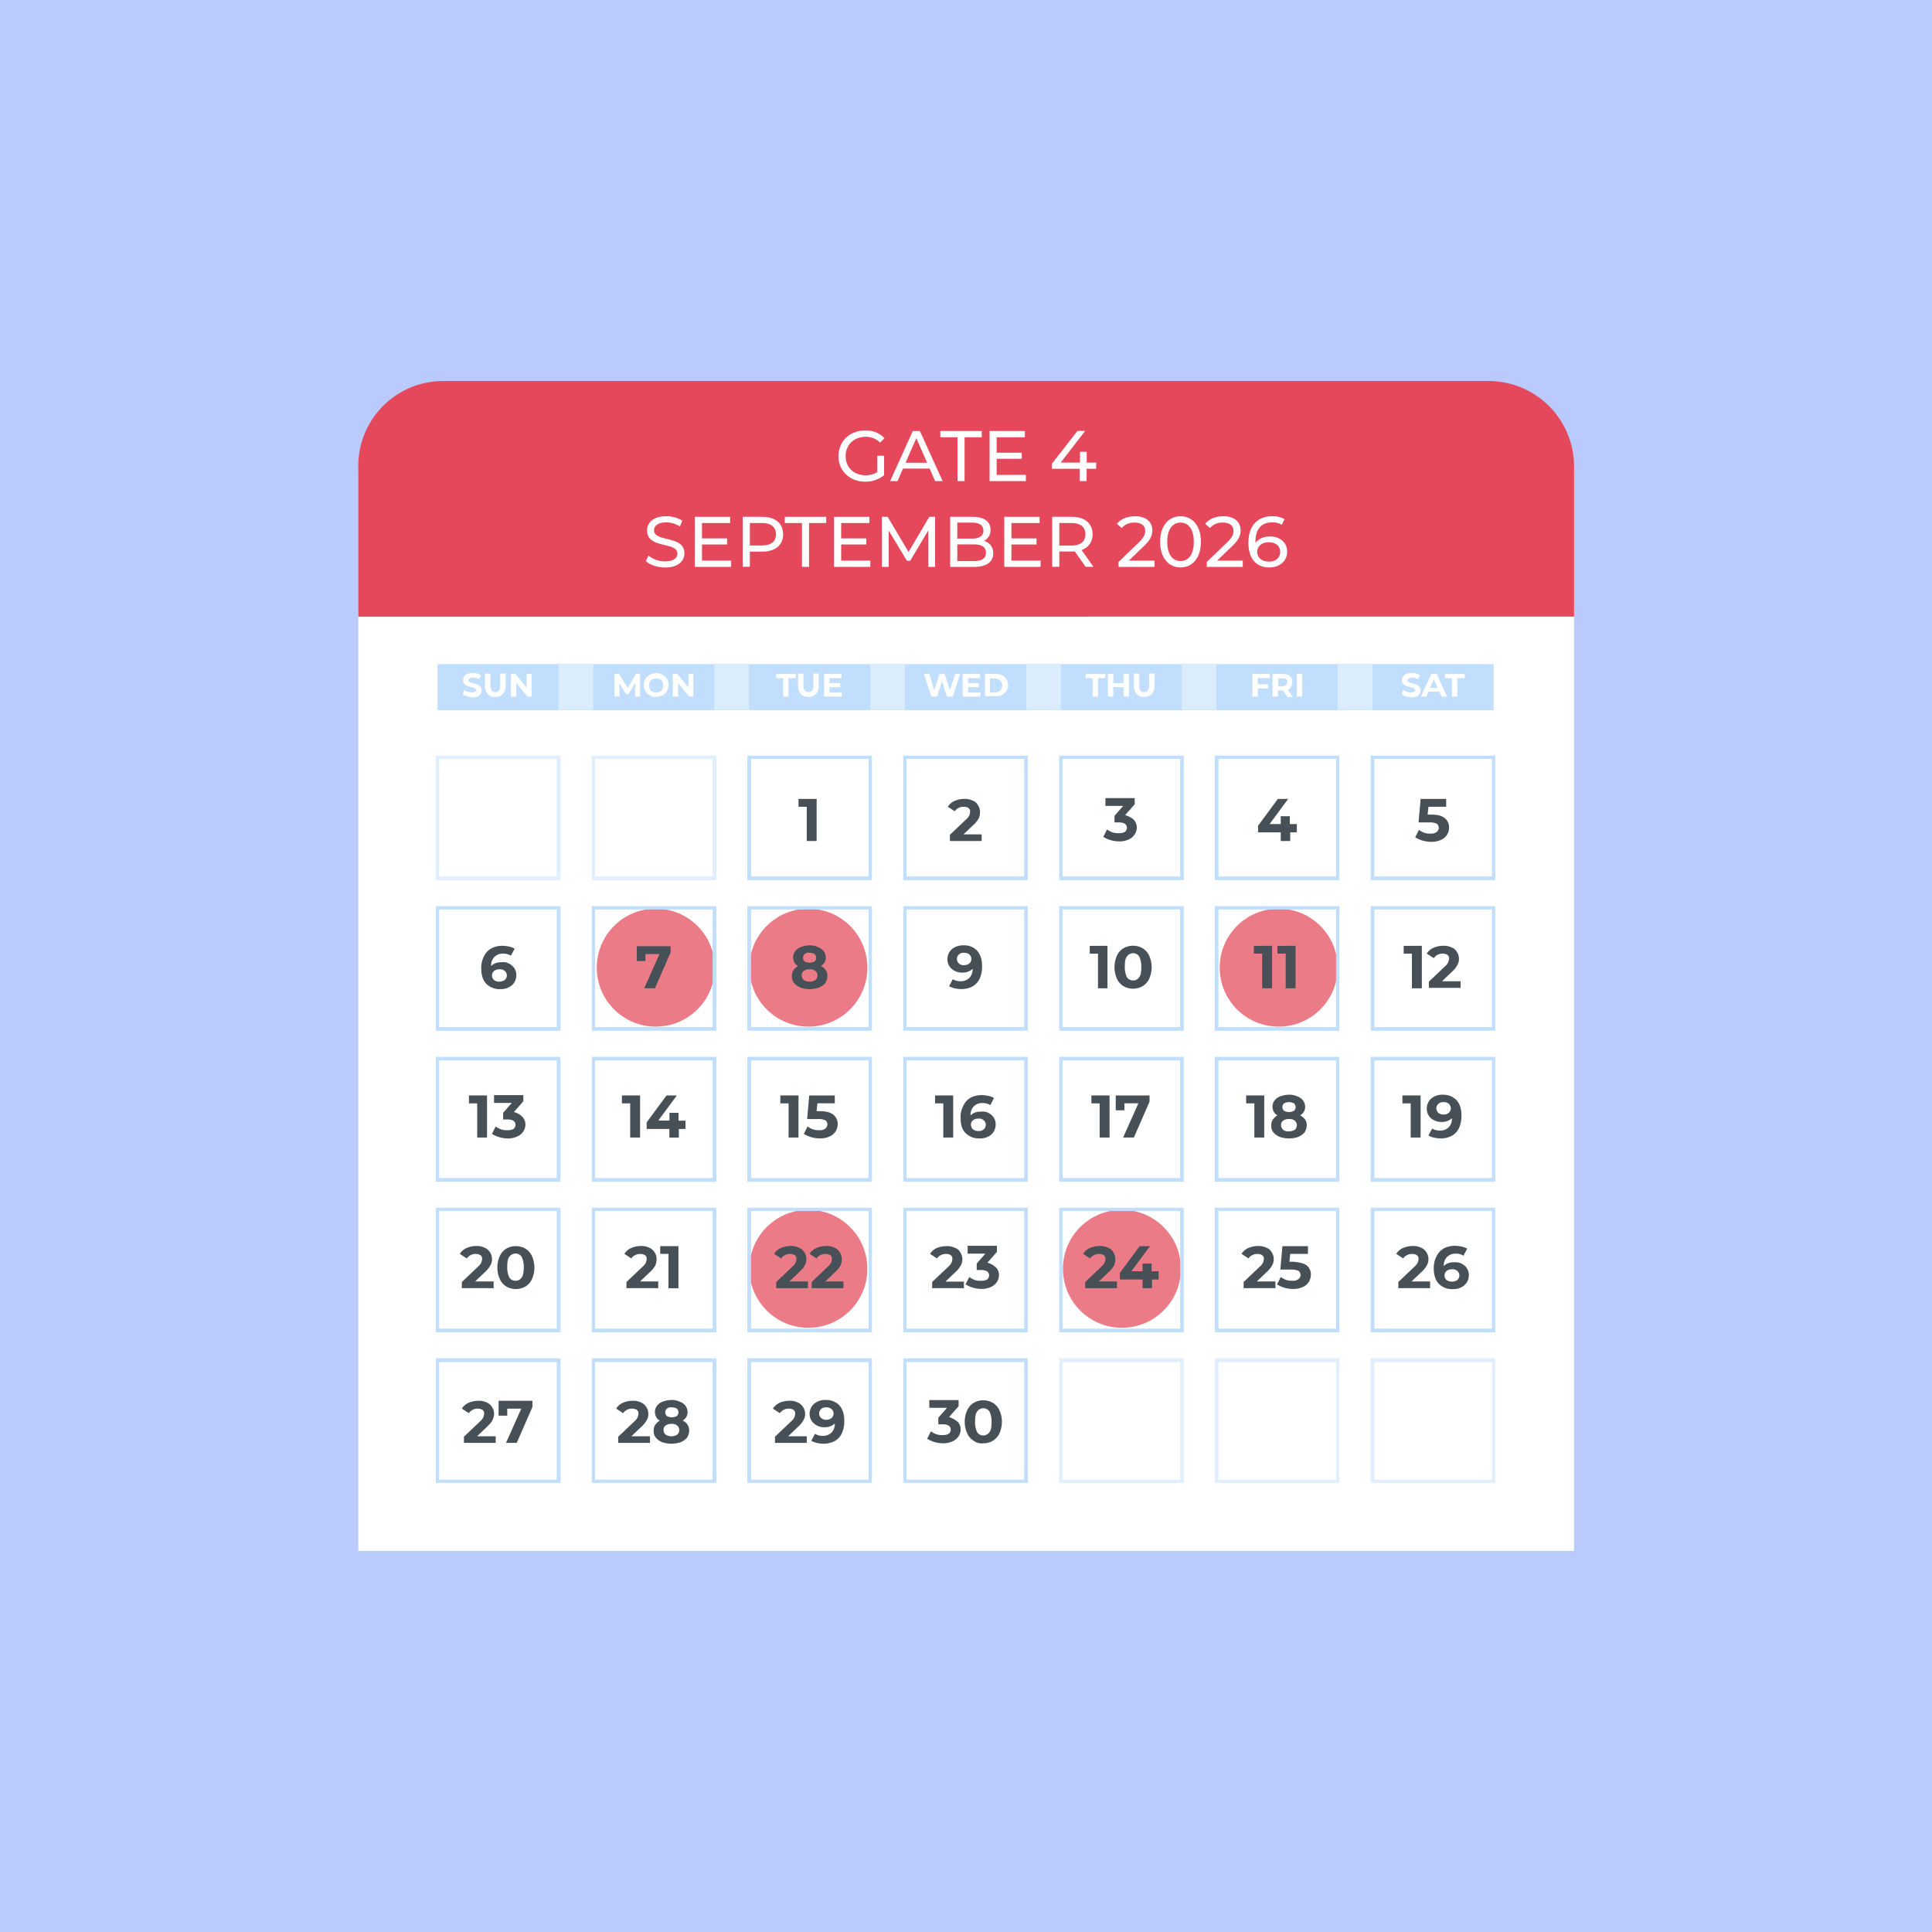
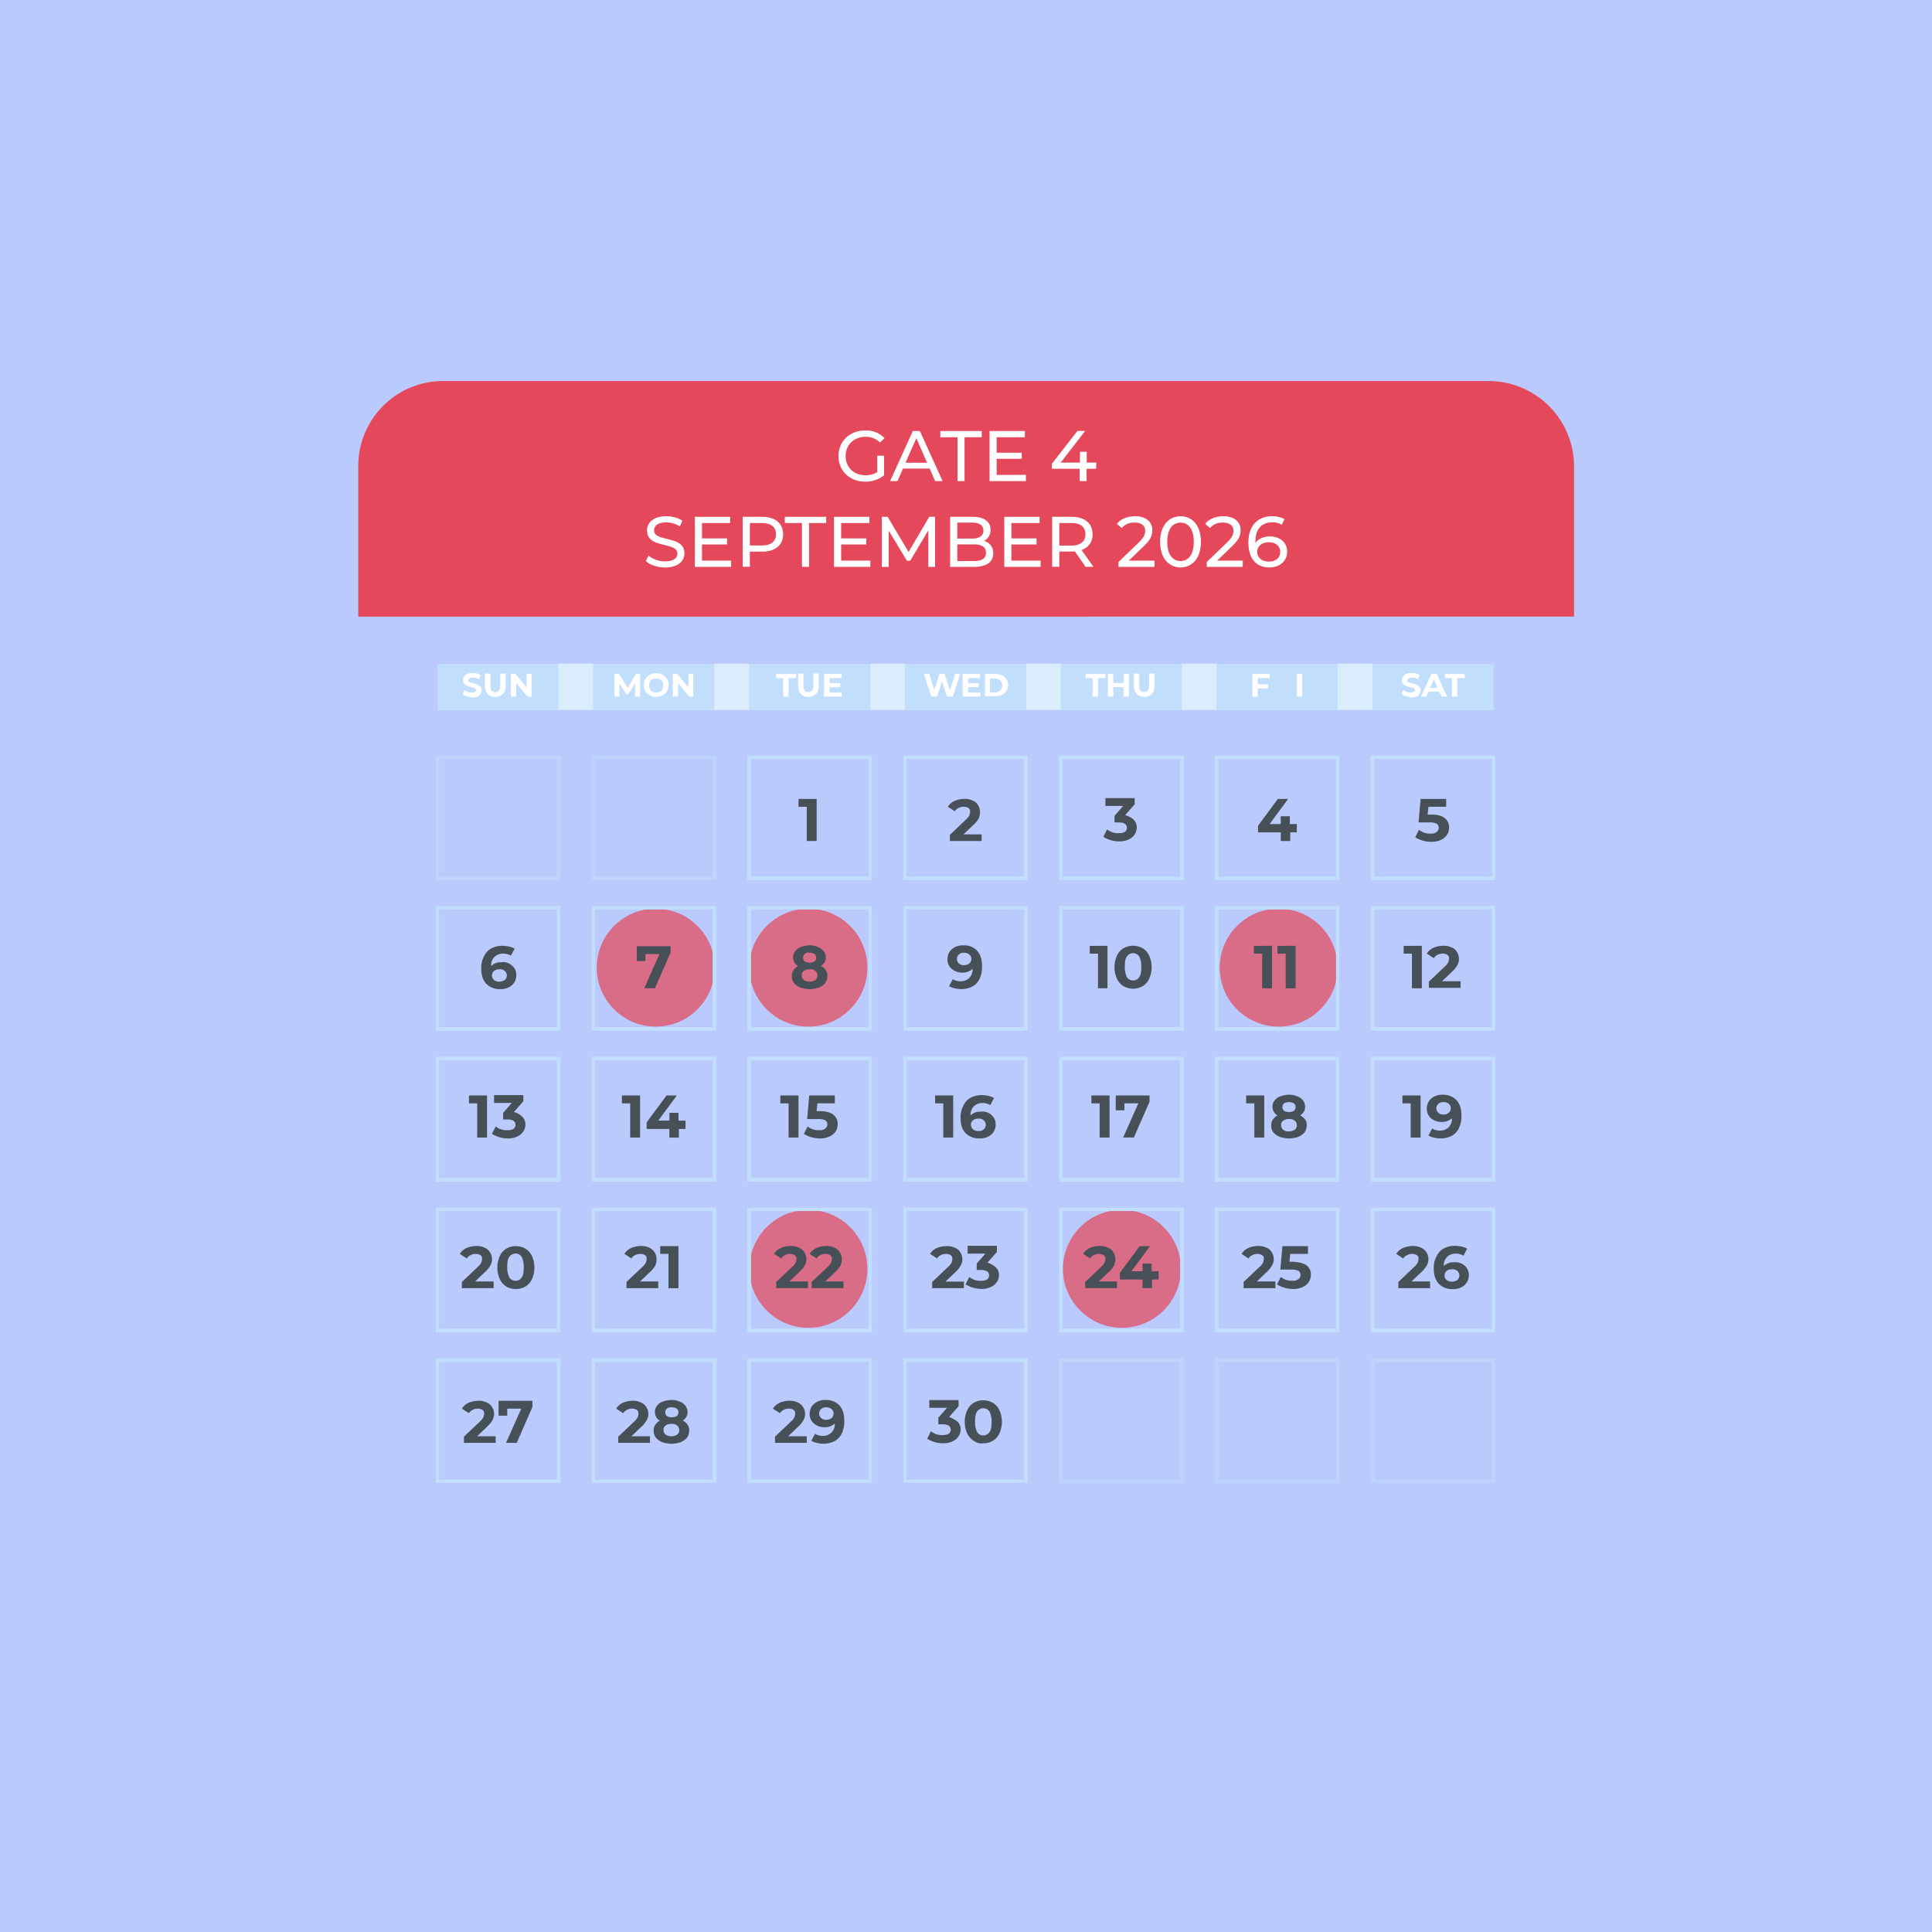
<svg xmlns="http://www.w3.org/2000/svg" id="Layer_1" data-name="Layer 1" viewBox="0 0 1000 1000">
  <defs>
    <style>.cls-1{fill:#bbcafd;}.cls-2{fill:#fff;}.cls-3{fill:#c1defd;}.cls-4,.cls-7{fill:#e5485b;}.cls-5{fill:#dbecfd;}.cls-6{opacity:0.5;}.cls-7{fill-opacity:0.72;}.cls-8{fill:#465056;}</style>
  </defs>
  <title>controllo-accessi-27-en</title>
  <rect class="cls-1" width="1000" height="1000" />
-   <rect class="cls-2" x="185.47" y="244.19" width="629.26" height="558.58" />
  <rect class="cls-3" x="226.46" y="343.7" width="546.63" height="23.91" />
  <path class="cls-4" d="M770.53,197.22H229.45a43.92,43.92,0,0,0-44,44v77.94H814.73V241.2A44.24,44.24,0,0,0,770.53,197.22Z" />
  <rect class="cls-5" x="289.03" y="343.48" width="17.94" height="23.91" />
  <rect class="cls-5" x="369.74" y="343.48" width="17.94" height="23.91" />
  <rect class="cls-5" x="450.45" y="343.48" width="17.94" height="23.91" />
  <rect class="cls-5" x="531.17" y="343.48" width="17.94" height="23.91" />
  <rect class="cls-5" x="611.66" y="343.48" width="17.94" height="23.91" />
  <rect class="cls-5" x="692.38" y="343.48" width="17.94" height="23.91" />
  <path class="cls-2" d="M241.62,360.35a6.56,6.56,0,0,1-2.13-1.07l.85-2.13a4.23,4.23,0,0,0,1.71.85,6.16,6.16,0,0,0,2.14.43,3.27,3.27,0,0,0,1.71-.43c.42-.21.64-.42.64-.85,0-.21-.22-.43-.43-.64a1.09,1.09,0,0,0-.86-.43c-.42-.21-.85-.21-1.28-.43a12.44,12.44,0,0,1-2.13-.64,3.9,3.9,0,0,1-1.5-1.06,2.66,2.66,0,0,1-.64-1.93,3.49,3.49,0,0,1,.64-1.92,2.69,2.69,0,0,1,1.71-1.28,5.42,5.42,0,0,1,2.78-.43,6.38,6.38,0,0,1,2.13.22,7.68,7.68,0,0,1,1.92.85L248,351.6a6,6,0,0,0-3.2-.86,3.34,3.34,0,0,0-1.71.43,1.17,1.17,0,0,0-.64,1.07c0,.43.21.64.64.85a9.42,9.42,0,0,0,1.92.64,14.37,14.37,0,0,1,2.14.64,6.82,6.82,0,0,1,1.49,1.07,2.6,2.6,0,0,1,.64,1.92,3.42,3.42,0,0,1-.64,1.92,2.68,2.68,0,0,1-1.71,1.29,5.93,5.93,0,0,1-2.77.42Z" />
  <path class="cls-2" d="M252.51,359.28a5.83,5.83,0,0,1-1.49-4v-6.62h2.78V355c0,2.14.85,3.21,2.56,3.21a2.09,2.09,0,0,0,1.92-.86,3.41,3.41,0,0,0,.64-2.35v-6.4h2.78v6.62a5.28,5.28,0,0,1-1.5,4,4.83,4.83,0,0,1-3.84,1.5A4.58,4.58,0,0,1,252.51,359.28Z" />
  <path class="cls-2" d="M275.15,348.82v11.75H273l-5.76-7.05v7.05h-2.78V348.82h2.35l5.77,7.05v-7.05Z" />
  <path class="cls-2" d="M328.74,360.57v-7.05l-3.41,5.76h-1.28l-3.42-5.55v6.84h-2.56V348.82h2.35l4.48,7.26,4.27-7.26h2.14v11.75Z" />
  <path class="cls-2" d="M336.43,359.92a5.63,5.63,0,0,1-2.35-2.13,5.13,5.13,0,0,1-.85-3.2,6,6,0,0,1,.85-3.21,5.7,5.7,0,0,1,2.35-2.13,8.94,8.94,0,0,1,3.2-.86,5.6,5.6,0,0,1,3.21.86,5.74,5.74,0,0,1,2.34,2.13,5.12,5.12,0,0,1,.86,3.21,6,6,0,0,1-.86,3.2,5.67,5.67,0,0,1-2.34,2.13,8.94,8.94,0,0,1-3.21.86A5.49,5.49,0,0,1,336.43,359.92Zm5.12-1.92a2.48,2.48,0,0,0,1.29-1.28,4.6,4.6,0,0,0,0-3.84,2.51,2.51,0,0,0-1.29-1.28,4.94,4.94,0,0,0-1.92-.43,6,6,0,0,0-1.92.43,2.45,2.45,0,0,0-1.28,1.28,4.5,4.5,0,0,0,0,3.84,2.45,2.45,0,0,0,1.28,1.28,5,5,0,0,0,1.92.43A6,6,0,0,0,341.55,358Z" />
  <path class="cls-2" d="M358.85,348.82v11.75h-2.13L351,353.52v7.05h-2.78V348.82h2.35l5.77,7.05v-7.05Z" />
  <path class="cls-2" d="M405.61,351h-3.84v-2.14H412V351h-3.85v9.61H405.4V351Z" />
  <path class="cls-2" d="M414.58,359.28a5.83,5.83,0,0,1-1.49-4v-6.62h2.77V355c0,2.14.86,3.21,2.56,3.21a2.1,2.1,0,0,0,1.93-.86A3.46,3.46,0,0,0,421,355v-6.4h2.77v6.62a5.27,5.27,0,0,1-1.49,4,4.85,4.85,0,0,1-3.85,1.5A5.14,5.14,0,0,1,414.58,359.28Z" />
  <path class="cls-2" d="M435.72,358.43v2.14h-9.18V348.82h9V351h-6.2v2.56h5.56v2.13h-5.56v2.78Z" />
  <path class="cls-2" d="M497,348.82l-3.84,11.75h-3l-2.56-7.9-2.57,7.9h-3l-3.84-11.75H481l2.56,8.33,2.78-8.33h2.56l2.77,8.33,2.78-8.33Z" />
  <path class="cls-2" d="M507.46,358.43v2.14h-9.18V348.82h9V351h-6.19v2.56h5.55v2.13h-5.55v2.78Z" />
  <path class="cls-2" d="M509.81,348.82h5.34a9,9,0,0,1,3.42.64,4.56,4.56,0,0,1,2.35,2.14,4.89,4.89,0,0,1,.85,3,4.53,4.53,0,0,1-.85,3,7.62,7.62,0,0,1-2.35,2.13,8.83,8.83,0,0,1-3.42.64h-5.34Zm5.13,9.61a4,4,0,0,0,2.77-1.07,3.6,3.6,0,0,0,0-5.12,4,4,0,0,0-2.77-1.07h-2.56v7.26Z" />
  <path class="cls-2" d="M565.54,351h-3.63v-2.14h10.25V351h-3.84v9.61h-2.78Z" />
  <path class="cls-2" d="M584.33,348.82v11.75h-2.77v-4.92h-5.34v4.92h-2.78V348.82h2.78v4.7h5.34v-4.7Z" />
  <path class="cls-2" d="M588.39,359.28a5.83,5.83,0,0,1-1.49-4v-6.62h2.77V355c0,2.14.86,3.21,2.56,3.21a2.1,2.1,0,0,0,1.93-.86,3.46,3.46,0,0,0,.64-2.35v-6.4h2.77v6.62a5.27,5.27,0,0,1-1.49,4,4.85,4.85,0,0,1-3.85,1.5A5.14,5.14,0,0,1,588.39,359.28Z" />
  <path class="cls-2" d="M651,351v3.2h5.34v2.13H651v4.28h-2.77V348.82h9V351Z" />
-   <path class="cls-2" d="M666.33,360.57,664,357.36h-2.56v3.21h-2.78V348.82h5.13a11,11,0,0,1,2.77.43,4,4,0,0,1,1.71,1.49,4.63,4.63,0,0,1,0,4.7,5.88,5.88,0,0,1-1.71,1.5l2.56,3.84h-2.77Zm-.64-9c-.43-.43-1.07-.43-1.92-.43h-2.14v4.06h2.14a2.65,2.65,0,0,0,1.92-.64,2,2,0,0,0,.64-1.5A1.67,1.67,0,0,0,665.69,351.6Z" />
  <rect class="cls-2" x="671.24" y="348.82" width="2.78" height="11.74" />
  <path class="cls-2" d="M727.61,360.35a6.61,6.61,0,0,1-2.14-1.07l.86-2.13A4.23,4.23,0,0,0,728,358a6.15,6.15,0,0,0,2.13.43,3.24,3.24,0,0,0,1.71-.43c.43-.21.64-.42.64-.85,0-.21-.21-.43-.43-.64a1.07,1.07,0,0,0-.85-.43c-.43-.21-.85-.21-1.28-.43a12.31,12.31,0,0,1-2.14-.64,3.86,3.86,0,0,1-1.49-1.06,2.61,2.61,0,0,1-.64-1.93,3.42,3.42,0,0,1,.64-1.92,2.67,2.67,0,0,1,1.71-1.28,5.38,5.38,0,0,1,2.77-.43,6.41,6.41,0,0,1,2.14.22,7.68,7.68,0,0,1,1.92.85L734,351.6a6.06,6.06,0,0,0-3.21-.86,3.37,3.37,0,0,0-1.71.43,1.18,1.18,0,0,0-.64,1.07c0,.43.22.64.64.85a9.33,9.33,0,0,0,1.93.64,14.56,14.56,0,0,1,2.13.64,6.64,6.64,0,0,1,1.5,1.07,2.65,2.65,0,0,1,.64,1.92,3.49,3.49,0,0,1-.64,1.92,2.71,2.71,0,0,1-1.71,1.29,6,6,0,0,1-2.78.42Z" />
  <path class="cls-2" d="M744.9,358h-5.55l-1.06,2.57h-2.78l5.34-11.75h2.77L749,360.57h-2.77Zm-.85-1.92-1.92-4.48-1.92,4.48Z" />
  <path class="cls-2" d="M751.74,351h-3.85v-2.14h10.25V351H754.3v9.61h-2.78V351Z" />
  <g class="cls-6">
    <path class="cls-3" d="M290.1,455.58H225.61V391.1H290.1Zm-62.78-1.92h60.85V392.81H227.32Z" />
  </g>
  <g class="cls-6">
    <path class="cls-3" d="M370.81,455.58H306.32V391.1h64.49ZM308,453.66h60.86V392.81H308Z" />
  </g>
  <path class="cls-3" d="M451.31,455.58H386.82V391.1h64.49Zm-62.57-1.92H449.6V392.81H388.74Z" />
  <path class="cls-3" d="M532,455.58H467.53V391.1H532Zm-62.78-1.92H530.1V392.81H469.24Z" />
  <path class="cls-3" d="M612.73,455.58H548.25V391.1h64.48ZM550,453.66h60.85V392.81H550Z" />
  <path class="cls-3" d="M693.23,455.58H628.75V391.1h64.48Zm-62.56-1.92h60.85V392.81H630.67Z" />
  <path class="cls-3" d="M773.94,455.58H709.46V391.1h64.48Zm-62.56-1.92h60.86V392.81H711.38Z" />
  <circle class="cls-7" cx="661.84" cy="500.85" r="30.53" />
  <circle class="cls-7" cx="418.42" cy="656.73" r="30.53" />
  <circle class="cls-7" cx="418.42" cy="500.85" r="30.53" />
  <circle class="cls-7" cx="339.42" cy="500.85" r="30.53" />
  <circle class="cls-7" cx="580.7" cy="656.73" r="30.53" />
  <path class="cls-8" d="M422.69,413.52V435.3h-5.12V417.58H413.3v-4.06Z" />
  <path class="cls-8" d="M508.1,431.24v4.06H491.66v-3.2l8.33-7.9a6.8,6.8,0,0,0,1.71-2.14,6.33,6.33,0,0,0,.43-1.92,2.08,2.08,0,0,0-.86-1.92,4.52,4.52,0,0,0-2.56-.64,5,5,0,0,0-2.56.64,3.66,3.66,0,0,0-1.92,1.71l-3.63-2.35a7.76,7.76,0,0,1,3.41-3,13,13,0,0,1,5.13-1.07,9,9,0,0,1,4.27.85,5.08,5.08,0,0,1,2.77,2.35,6.48,6.48,0,0,1,1.07,3.42,8.83,8.83,0,0,1-.64,3.42,13.25,13.25,0,0,1-3,3.63l-4.91,4.69h9.39Z" />
  <path class="cls-8" d="M586.9,424.41a5.67,5.67,0,0,1,1.49,4.06,6.42,6.42,0,0,1-1.07,3.41,7.17,7.17,0,0,1-3,2.57,11.14,11.14,0,0,1-4.91,1.06,16.12,16.12,0,0,1-4.48-.64,15.77,15.77,0,0,1-3.85-1.71l1.93-3.84a11.48,11.48,0,0,0,2.77,1.5,9,9,0,0,0,3.42.42,5.63,5.63,0,0,0,3-.64,2.63,2.63,0,0,0,1.07-2.13c0-1.71-1.29-2.78-4.06-2.78h-2.35v-3.42l4.48-5.12h-9.18v-4.06h15.16v3.21l-4.91,5.55C584.55,422.7,586,423.34,586.9,424.41Z" />
  <path class="cls-8" d="M671.45,430.82h-3.63v4.48h-4.91v-4.48H651.17V427.4l10.25-13.88h5.33l-9.6,13h5.76v-4.05h4.7v4.05h3.63v4.28Z" />
  <path class="cls-8" d="M747.89,423.56a5.88,5.88,0,0,1,2.14,4.91,6.79,6.79,0,0,1-4.06,6.19,11.43,11.43,0,0,1-5.12,1.07,16.57,16.57,0,0,1-4.49-.64,16.26,16.26,0,0,1-3.84-1.71l1.92-3.85a11.74,11.74,0,0,0,2.78,1.5,8.77,8.77,0,0,0,3.41.43,4.17,4.17,0,0,0,3-.86,2.67,2.67,0,0,0,0-4.27,8.24,8.24,0,0,0-3.84-.64h-5.55l1.07-12.17h13.23v4.06h-9.18l-.42,4.05h1.7C744.26,421.63,746.4,422.27,747.89,423.56Z" />
  <path class="cls-3" d="M290.1,533.52H225.61V469H290.1Zm-62.78-1.92h60.85V470.74H227.32Z" />
  <path class="cls-3" d="M370.81,533.52H306.32V469h64.49ZM308,531.6h60.86V470.74H308Z" />
  <path class="cls-3" d="M451.31,533.52H386.82V469h64.49Zm-62.57-1.92H449.6V470.74H388.74Z" />
  <path class="cls-3" d="M532,533.52H467.53V469H532Zm-62.78-1.92H530.1V470.74H469.24Z" />
  <path class="cls-3" d="M612.73,533.52H548.25V469h64.48ZM550,531.6h60.85V470.74H550Z" />
  <path class="cls-3" d="M693.23,533.52H628.75V469h64.48Zm-62.56-1.92h60.85V470.74H630.67Z" />
  <path class="cls-3" d="M773.94,533.52H709.46V469h64.48Zm-62.56-1.92h60.86V470.74H711.38Z" />
  <path class="cls-8" d="M427.39,502.13a4.92,4.92,0,0,1,.86,3,7.22,7.22,0,0,1-1.07,3.63,7.36,7.36,0,0,1-3.2,2.35,14.47,14.47,0,0,1-9.83,0,8.85,8.85,0,0,1-3.2-2.35,5.27,5.27,0,0,1-1.07-3.63,4.92,4.92,0,0,1,.86-3,7.62,7.62,0,0,1,2.35-2.13,4.22,4.22,0,0,1-1.93-1.92,5.81,5.81,0,0,1-.64-2.57,5.23,5.23,0,0,1,1.07-3.2,6.34,6.34,0,0,1,3-2.13,13.74,13.74,0,0,1,4.27-.86,10,10,0,0,1,4.49.86,8.28,8.28,0,0,1,3,2.13,5.68,5.68,0,0,1,1.07,3.2,4.55,4.55,0,0,1-.64,2.57,5.59,5.59,0,0,1-1.92,1.92A5.12,5.12,0,0,1,427.39,502.13Zm-5.34,5.13a3.12,3.12,0,0,0,0-4.7,4.16,4.16,0,0,0-3-.85,4.49,4.49,0,0,0-3,.85,2.49,2.49,0,0,0-1.07,2.35,3,3,0,0,0,1.07,2.35,5.67,5.67,0,0,0,6,0Zm-5.55-13.45a2.59,2.59,0,0,0,0,3.84,5.46,5.46,0,0,0,5.13,0,2.59,2.59,0,0,0,0-3.84,4.55,4.55,0,0,0-2.57-.65A2.65,2.65,0,0,0,416.5,493.81Z" />
  <path class="cls-8" d="M505.76,492.1c1.7,1.92,2.56,4.48,2.56,8.11a15,15,0,0,1-1.28,6.41,8.84,8.84,0,0,1-3.85,4.05,12.61,12.61,0,0,1-5.76,1.29,19,19,0,0,1-3.42-.43,10.72,10.72,0,0,1-2.77-1.07l1.92-3.63a7.61,7.61,0,0,0,4.06,1.07,6.11,6.11,0,0,0,4.48-1.71,6.29,6.29,0,0,0,1.71-4.7,7.46,7.46,0,0,1-5.34,1.92,7.79,7.79,0,0,1-3.84-.85,7.4,7.4,0,0,1-2.78-2.35,6.62,6.62,0,0,1-1.07-3.63,7.39,7.39,0,0,1,1.07-3.84,7.08,7.08,0,0,1,3-2.56,9,9,0,0,1,4.27-.86A8.89,8.89,0,0,1,505.76,492.1Zm-4.06,6.62a3.12,3.12,0,0,0,0-4.7,4,4,0,0,0-2.78-.86,3.41,3.41,0,0,0-2.56.86,3.12,3.12,0,0,0,0,4.7,3.64,3.64,0,0,0,2.78.85A4.64,4.64,0,0,0,501.7,498.72Z" />
  <path class="cls-8" d="M573.23,489.54v22h-4.91V493.59h-4.27v-4Z" />
  <path class="cls-8" d="M581.56,510.46a8.58,8.58,0,0,1-3.42-3.84,14.61,14.61,0,0,1,0-12,8.58,8.58,0,0,1,3.42-3.84,10.06,10.06,0,0,1,9.82,0,8.64,8.64,0,0,1,3.42,3.84,14.61,14.61,0,0,1,0,12,8.64,8.64,0,0,1-3.42,3.84,10.06,10.06,0,0,1-9.82,0Zm8.11-4.7c.86-1.06,1.07-3,1.07-5.34a11.76,11.76,0,0,0-1.07-5.33,3.76,3.76,0,0,0-3.2-1.71,4,4,0,0,0-3.2,1.71c-.86,1.06-1.07,3-1.07,5.33a11.77,11.77,0,0,0,1.07,5.34,3.74,3.74,0,0,0,3.2,1.71A3.54,3.54,0,0,0,589.67,505.76Z" />
  <path class="cls-8" d="M658.43,489.54v22H653.3V493.59H649v-4Z" />
  <path class="cls-8" d="M670.6,489.54v22h-5.13V493.59H661.2v-4Z" />
  <path class="cls-8" d="M735.94,489.54v22h-5.13V493.59h-4.27v-4Z" />
  <path class="cls-8" d="M756,507.26v4.05H739.57v-3.2l8.32-7.9a6.54,6.54,0,0,0,1.71-2.13,6.11,6.11,0,0,0,.43-1.93,2.08,2.08,0,0,0-.85-1.92,4.66,4.66,0,0,0-2.57-.64,5.15,5.15,0,0,0-2.56.64,4.94,4.94,0,0,0-1.92,1.71l-3.63-2.35a7.73,7.73,0,0,1,3.42-3,12.88,12.88,0,0,1,5.12-1.06,9,9,0,0,1,4.27.85,5.07,5.07,0,0,1,2.78,2.35,6.44,6.44,0,0,1,1.06,3.41,6.27,6.27,0,0,1-.85,3.42,13,13,0,0,1-3,3.63l-4.91,4.7H756Z" />
  <path class="cls-8" d="M263.4,498.72a7.4,7.4,0,0,1,2.78,2.35,6.59,6.59,0,0,1,1.07,3.63,7.39,7.39,0,0,1-1.07,3.84,7.08,7.08,0,0,1-3,2.56,9,9,0,0,1-4.27.86,9.66,9.66,0,0,1-7.26-2.78c-1.71-1.92-2.56-4.48-2.56-7.9a12.46,12.46,0,0,1,1.49-6.41,8.84,8.84,0,0,1,3.85-4.05,12.61,12.61,0,0,1,5.76-1.28,19,19,0,0,1,3.42.42,10.72,10.72,0,0,1,2.77,1.07l-1.92,3.63a7.6,7.6,0,0,0-4.05-1.07,6.11,6.11,0,0,0-4.49,1.71,6.29,6.29,0,0,0-1.71,4.7,7.11,7.11,0,0,1,5.34-1.92A5.64,5.64,0,0,1,263.4,498.72Zm-2.13,8.54a3.12,3.12,0,0,0,0-4.7,3.64,3.64,0,0,0-2.78-.85,4.28,4.28,0,0,0-2.77.85,3.12,3.12,0,0,0,0,4.7,3.93,3.93,0,0,0,2.77.85A6.13,6.13,0,0,0,261.27,507.26Z" />
  <path class="cls-8" d="M347.11,489.75V493L339,511.53h-5.55l7.9-17.72h-7.26v3.63H329.6v-7.69Z" />
  <path class="cls-3" d="M290.1,611.67H225.61V547H290.1Zm-62.78-1.92h60.85V548.9H227.32Z" />
  <path class="cls-3" d="M370.81,611.67H306.32V547h64.49ZM308,609.75h60.86V548.9H308Z" />
  <path class="cls-3" d="M451.31,611.67H386.82V547h64.49Zm-62.57-1.92H449.6V548.9H388.74Z" />
  <path class="cls-3" d="M532,611.67H467.53V547H532Zm-62.78-1.92H530.1V548.9H469.24Z" />
  <path class="cls-3" d="M612.73,611.67H548.25V547h64.48ZM550,609.75h60.85V548.9H550Z" />
  <path class="cls-3" d="M693.23,611.67H628.75V547h64.48Zm-62.56-1.92h60.85V548.9H630.67Z" />
  <path class="cls-3" d="M773.94,611.67H709.46V547h64.48Zm-62.56-1.92h60.86V548.9H711.38Z" />
  <path class="cls-8" d="M413.3,567v21.78h-5.13V571.1H403.9V567Z" />
  <path class="cls-8" d="M431.45,577.08a5.92,5.92,0,0,1,2.13,4.91,7.21,7.21,0,0,1-1.06,3.63,7.08,7.08,0,0,1-3,2.56,11.45,11.45,0,0,1-5.13,1.07,16.12,16.12,0,0,1-4.48-.64,15.9,15.9,0,0,1-3.84-1.71l1.92-3.84a11.3,11.3,0,0,0,2.77,1.49,8.82,8.82,0,0,0,3.42.43,4.18,4.18,0,0,0,3-.85,3,3,0,0,0,1.07-2.14,2.62,2.62,0,0,0-1.07-2.13,8.26,8.26,0,0,0-3.84-.64h-5.56L418.85,567h13.24v4.06h-9l-.43,4.06h1.71C427.61,575.16,430,575.8,431.45,577.08Z" />
  <path class="cls-8" d="M493.37,567v21.78h-5.12V571.1H484V567Z" />
  <path class="cls-8" d="M511.52,576a7.4,7.4,0,0,1,2.78,2.35,6.64,6.64,0,0,1,1.06,3.63,7.39,7.39,0,0,1-1.06,3.85,7.15,7.15,0,0,1-3,2.56,9,9,0,0,1-4.27.85,9.65,9.65,0,0,1-7.26-2.77c-1.92-1.93-2.56-4.49-2.56-7.9a12.34,12.34,0,0,1,1.49-6.41,8.84,8.84,0,0,1,3.84-4.06,12.78,12.78,0,0,1,5.77-1.28,18,18,0,0,1,3.41.43,10.45,10.45,0,0,1,2.78,1.07L512.59,572a7.61,7.61,0,0,0-4.06-1.07,6.11,6.11,0,0,0-4.48,1.71,6.26,6.26,0,0,0-1.71,4.69,7.11,7.11,0,0,1,5.34-1.92A6.18,6.18,0,0,1,511.52,576Zm-2.35,8.54a3.1,3.1,0,0,0,0-4.69,3.61,3.61,0,0,0-2.77-.86,4.3,4.3,0,0,0-2.78.86,2.73,2.73,0,0,0-1.07,2.35,3.42,3.42,0,0,0,1.07,2.34,4,4,0,0,0,2.78.86A3.61,3.61,0,0,0,509.17,584.55Z" />
  <path class="cls-8" d="M574.3,567v21.78h-5.13V571.1H564.9V567Z" />
  <path class="cls-8" d="M595,567v3.21l-8.11,18.57h-5.56l7.9-17.72H582v3.63H577.5V567Z" />
  <path class="cls-8" d="M654.37,567v21.78h-5.12V571.1H645V567Z" />
  <path class="cls-8" d="M675.51,579.43a4.89,4.89,0,0,1,.85,3,7.21,7.21,0,0,1-1.06,3.63,9,9,0,0,1-3.21,2.35,14.61,14.61,0,0,1-9.82,0,8.85,8.85,0,0,1-3.2-2.35,5.23,5.23,0,0,1-1.07-3.63,4.89,4.89,0,0,1,.85-3,7.76,7.76,0,0,1,2.35-2.14,4.16,4.16,0,0,1-1.92-1.92,5.64,5.64,0,0,1-.64-2.56,5.23,5.23,0,0,1,1.07-3.2,6.36,6.36,0,0,1,3-2.14,13.68,13.68,0,0,1,4.27-.85,9.89,9.89,0,0,1,4.48.85,6.36,6.36,0,0,1,3,2.14,5.73,5.73,0,0,1,1.07,3.2,4.52,4.52,0,0,1-.64,2.56,5.51,5.51,0,0,1-1.92,1.92A8.69,8.69,0,0,1,675.51,579.43Zm-5.34,5.34a3.12,3.12,0,0,0,0-4.7,4.18,4.18,0,0,0-3-.85,4.53,4.53,0,0,0-3,.85,2.51,2.51,0,0,0-1.07,2.35,3.06,3.06,0,0,0,1.07,2.35,4.18,4.18,0,0,0,3,.85A6.24,6.24,0,0,0,670.17,584.77Zm-5.55-13.67a2.6,2.6,0,0,0,0,3.85,5.44,5.44,0,0,0,5.12,0,2.58,2.58,0,0,0,0-3.85,5.44,5.44,0,0,0-5.12,0Z" />
  <path class="cls-8" d="M735.3,567v21.78h-5.13V571.1H725.9V567Z" />
  <path class="cls-8" d="M753.87,569.39c1.71,1.93,2.57,4.49,2.57,8.12a14.8,14.8,0,0,1-1.29,6.4,8.79,8.79,0,0,1-3.84,4.06,12.77,12.77,0,0,1-5.76,1.28,18.18,18.18,0,0,1-3.42-.43,10.93,10.93,0,0,1-2.78-1.06l1.92-3.63a7.61,7.61,0,0,0,4.06,1.06,6.16,6.16,0,0,0,4.49-1.7,6.34,6.34,0,0,0,1.7-4.7,7.43,7.43,0,0,1-5.33,1.92,7.83,7.83,0,0,1-3.85-.85,6.06,6.06,0,0,1-2.77-2.35,6.64,6.64,0,0,1-1.07-3.63,7.4,7.4,0,0,1,1.07-3.85,7.09,7.09,0,0,1,3-2.56,9,9,0,0,1,4.27-.85A9.66,9.66,0,0,1,753.87,569.39Zm-4,6.62a3.12,3.12,0,0,0,0-4.69,3.9,3.9,0,0,0-2.78-.86,3.36,3.36,0,0,0-2.56.86,3.1,3.1,0,0,0,0,4.69,3.61,3.61,0,0,0,2.77.86A3.42,3.42,0,0,0,749.82,576Z" />
  <path class="cls-8" d="M252.09,567v21.78H247V571.1h-4.27V567Z" />
  <path class="cls-8" d="M270.45,578.15a5.63,5.63,0,0,1,1.5,4.06,6.45,6.45,0,0,1-1.07,3.41,7.08,7.08,0,0,1-3,2.56,11.14,11.14,0,0,1-4.91,1.07,15.8,15.8,0,0,1-8.33-2.35l1.92-3.84a11.36,11.36,0,0,0,2.78,1.49,8.77,8.77,0,0,0,3.41.43,5.63,5.63,0,0,0,3-.64,2.63,2.63,0,0,0,1.07-2.13c0-1.71-1.28-2.78-4.06-2.78h-2.34V576l4.48-5.12h-9.18v-4.06h15.16V570L266,575.59A9.23,9.23,0,0,1,270.45,578.15Z" />
  <path class="cls-8" d="M331.31,567v21.78h-5.13V571.1h-4.27V567Z" />
  <path class="cls-8" d="M355,584.34h-3.63v4.48h-4.91v-4.48H334.72v-3.42L345,567h5.34l-9.61,13h5.77V576h4.69v4.06h3.63v4.27Z" />
  <path class="cls-3" d="M290.1,689.61H225.61V625.12H290.1Zm-62.78-1.92h60.85V626.83H227.32Z" />
  <path class="cls-3" d="M370.81,689.61H306.32V625.12h64.49ZM308,687.69h60.86V626.83H308Z" />
  <path class="cls-3" d="M451.31,689.61H386.82V625.12h64.49Zm-62.57-1.92H449.6V626.83H388.74Z" />
  <path class="cls-3" d="M532,689.61H467.53V625.12H532Zm-62.78-1.92H530.1V626.83H469.24Z" />
  <path class="cls-3" d="M612.73,689.61H548.25V625.12h64.48ZM550,687.69h60.85V626.83H550Z" />
  <path class="cls-3" d="M693.23,689.61H628.75V625.12h64.48Zm-62.56-1.92h60.85V626.83H630.67Z" />
  <path class="cls-3" d="M773.94,689.61H709.46V625.12h64.48Zm-62.56-1.92h60.86V626.83H711.38Z" />
  <path class="cls-8" d="M418.21,662.7v4.06H401.77v-3.2l8.33-7.9a6.74,6.74,0,0,0,1.7-2.14,6,6,0,0,0,.43-1.92,2.08,2.08,0,0,0-.85-1.92,4.54,4.54,0,0,0-2.56-.64,5.05,5.05,0,0,0-2.57.64,4.86,4.86,0,0,0-1.92,1.71L400.7,649a7.79,7.79,0,0,1,3.42-3,12.88,12.88,0,0,1,5.12-1.07,9,9,0,0,1,4.27.86,6.13,6.13,0,0,1,2.78,2.34,6.48,6.48,0,0,1,1.07,3.42,6.3,6.3,0,0,1-.86,3.42c-.42,1.07-1.49,2.13-3,3.63l-4.91,4.69h9.61Z" />
  <path class="cls-8" d="M436.57,662.7v4.06H420.13v-3.2l8.33-7.9a7,7,0,0,0,1.71-2.14,6.33,6.33,0,0,0,.43-1.92,2.09,2.09,0,0,0-.86-1.92,4.52,4.52,0,0,0-2.56-.64,5,5,0,0,0-2.56.64,3.76,3.76,0,0,0-1.93,1.71L419.06,649a7.84,7.84,0,0,1,3.42-3,12.93,12.93,0,0,1,5.13-1.07,9,9,0,0,1,4.27.86,6.1,6.1,0,0,1,2.77,2.34,6.48,6.48,0,0,1,1.07,3.42,8.83,8.83,0,0,1-.64,3.42,13.29,13.29,0,0,1-3,3.63l-4.91,4.69h9.39Z" />
  <path class="cls-8" d="M498.92,662.7v4.06H482.48v-3.2l8.33-7.9a7,7,0,0,0,1.71-2.14,6.31,6.31,0,0,0,.42-1.92,2.08,2.08,0,0,0-.85-1.92,4.52,4.52,0,0,0-2.56-.64,5,5,0,0,0-2.56.64,3.76,3.76,0,0,0-1.93,1.71L481.41,649a7.84,7.84,0,0,1,3.42-3A12.93,12.93,0,0,1,490,645a9,9,0,0,1,4.27.86,5,5,0,0,1,2.77,2.34,6.48,6.48,0,0,1,1.07,3.42,6.29,6.29,0,0,1-.85,3.42,13.29,13.29,0,0,1-3,3.63l-4.92,4.69h9.61Z" />
  <path class="cls-8" d="M515.58,656.09a5.6,5.6,0,0,1,1.49,4,6.47,6.47,0,0,1-1.06,3.42,7.14,7.14,0,0,1-3,2.56,11.18,11.18,0,0,1-4.92,1.07,16.55,16.55,0,0,1-4.48-.64,16.08,16.08,0,0,1-3.84-1.71L501.7,661a11.64,11.64,0,0,0,2.77,1.49,8.82,8.82,0,0,0,3.42.43,5.73,5.73,0,0,0,3-.64,2.64,2.64,0,0,0,1.07-2.14c0-1.71-1.28-2.77-4.06-2.77h-2.35V654l4.49-5.12h-9.19v-4.06H516V648l-4.92,5.55A11.23,11.23,0,0,1,515.58,656.09Z" />
  <path class="cls-8" d="M578.14,662.7v4.06H561.7v-3.2l8.33-7.9a7,7,0,0,0,1.71-2.14,6.31,6.31,0,0,0,.42-1.92,2.08,2.08,0,0,0-.85-1.92,4.54,4.54,0,0,0-2.56-.64,5.05,5.05,0,0,0-2.57.64,3.78,3.78,0,0,0-1.92,1.71L560.63,649a7.79,7.79,0,0,1,3.42-3,12.88,12.88,0,0,1,5.12-1.07,9,9,0,0,1,4.27.86,5,5,0,0,1,2.78,2.34,6.48,6.48,0,0,1,1.07,3.42,9,9,0,0,1-.64,3.42,13.29,13.29,0,0,1-3,3.63l-4.91,4.69h9.39Z" />
  <path class="cls-8" d="M599.92,662.28h-3.63v4.48h-4.91v-4.48H579.64v-3.42L589.89,645h5.33l-9.61,13h5.77V654h4.7V658h3.63v4.27Z" />
  <path class="cls-8" d="M660.14,662.7v4.06H643.69v-3.2l8.33-7.9a6.66,6.66,0,0,0,1.71-2.14,6.33,6.33,0,0,0,.43-1.92,2.09,2.09,0,0,0-.86-1.92,4.52,4.52,0,0,0-2.56-.64,5,5,0,0,0-2.56.64,3.7,3.7,0,0,0-1.92,1.71L642.63,649a7.76,7.76,0,0,1,3.41-3,13,13,0,0,1,5.13-1.07,9,9,0,0,1,4.27.86,5,5,0,0,1,2.77,2.34,6.48,6.48,0,0,1,1.07,3.42,6.29,6.29,0,0,1-.85,3.42,13.29,13.29,0,0,1-3,3.63l-4.91,4.69h9.61Z" />
  <path class="cls-8" d="M676.36,655a5.88,5.88,0,0,1,2.14,4.91,7.22,7.22,0,0,1-1.07,3.63,7.08,7.08,0,0,1-3,2.56,11.43,11.43,0,0,1-5.12,1.07,16.57,16.57,0,0,1-4.49-.64,16.26,16.26,0,0,1-3.84-1.71l1.92-3.84a11.71,11.71,0,0,0,2.78,1.49,8.74,8.74,0,0,0,3.41.43,4.18,4.18,0,0,0,3-.86,2.67,2.67,0,0,0,0-4.27,9,9,0,0,0-3.84-.64H662.7L663.77,645H677V649h-9.18l-.42,4.06h1.7C672.73,653.31,675.08,654,676.36,655Z" />
  <path class="cls-8" d="M740.21,662.7v4.06H723.77v-3.2l8.32-7.9a6.66,6.66,0,0,0,1.71-2.14,6,6,0,0,0,.43-1.92,2.07,2.07,0,0,0-.86-1.92,4.52,4.52,0,0,0-2.56-.64,5,5,0,0,0-2.56.64,3.78,3.78,0,0,0-1.92,1.71L722.7,649a7.76,7.76,0,0,1,3.41-3,13,13,0,0,1,5.13-1.07,9,9,0,0,1,4.27.86,6.18,6.18,0,0,1,2.78,2.34,6.47,6.47,0,0,1,1.06,3.42,6.29,6.29,0,0,1-.85,3.42,13.29,13.29,0,0,1-3,3.63l-4.91,4.69h9.61Z" />
  <path class="cls-8" d="M756.44,654a7.45,7.45,0,0,1,2.77,2.35,6.62,6.62,0,0,1,1.07,3.63,7.39,7.39,0,0,1-1.07,3.84,7.08,7.08,0,0,1-3,2.56,9,9,0,0,1-4.27.86,9.66,9.66,0,0,1-7.26-2.78c-1.71-1.92-2.56-4.48-2.56-7.9a12.42,12.42,0,0,1,1.49-6.4,8.86,8.86,0,0,1,3.85-4.06,12.77,12.77,0,0,1,5.76-1.28,18.18,18.18,0,0,1,3.42.43,10.71,10.71,0,0,1,2.77,1.06l-1.92,3.63a7.58,7.58,0,0,0-4-1.06,6.15,6.15,0,0,0-4.49,1.7,6.3,6.3,0,0,0-1.71,4.7,7.11,7.11,0,0,1,5.34-1.92A7.34,7.34,0,0,1,756.44,654Zm-2.14,8.54a3.12,3.12,0,0,0,0-4.7,3.62,3.62,0,0,0-2.78-.85,4.28,4.28,0,0,0-2.77.85,3.12,3.12,0,0,0,0,4.7,5,5,0,0,0,5.55,0Z" />
  <path class="cls-8" d="M255.5,662.7v4.06H239.06v-3.2l8.33-7.9a7,7,0,0,0,1.71-2.14,6.33,6.33,0,0,0,.43-1.92,2.09,2.09,0,0,0-.86-1.92,4.52,4.52,0,0,0-2.56-.64,5,5,0,0,0-2.56.64,4.89,4.89,0,0,0-1.93,1.71L238,649a7.84,7.84,0,0,1,3.42-3,12.93,12.93,0,0,1,5.13-1.07,9,9,0,0,1,4.27.86,6.1,6.1,0,0,1,2.77,2.34,6.48,6.48,0,0,1,1.07,3.42,6.29,6.29,0,0,1-.85,3.42,13.29,13.29,0,0,1-3,3.63l-4.91,4.69h9.6Z" />
  <path class="cls-8" d="M262.12,665.91a8.64,8.64,0,0,1-3.41-3.85,14.59,14.59,0,0,1,0-11.95,8.64,8.64,0,0,1,3.41-3.85A9.41,9.41,0,0,1,267,645a10,10,0,0,1,4.92,1.28,8.64,8.64,0,0,1,3.41,3.85,14.59,14.59,0,0,1,0,11.95,8.64,8.64,0,0,1-3.41,3.85,10.08,10.08,0,0,1-9.83,0Zm7.9-4.7c.86-1.07,1.07-3,1.07-5.34a11.77,11.77,0,0,0-1.07-5.34,3.76,3.76,0,0,0-3.2-1.7,4.06,4.06,0,0,0-3.2,1.7c-.86,1.07-1.07,3-1.07,5.34a11.77,11.77,0,0,0,1.07,5.34,3.76,3.76,0,0,0,3.2,1.71A3.5,3.5,0,0,0,270,661.21Z" />
  <path class="cls-8" d="M340.7,662.7v4.06H324.26v-3.2l8.33-7.9a6.74,6.74,0,0,0,1.7-2.14,6,6,0,0,0,.43-1.92,2.08,2.08,0,0,0-.85-1.92,4.54,4.54,0,0,0-2.56-.64,5.05,5.05,0,0,0-2.57.64,3.78,3.78,0,0,0-1.92,1.71L323.19,649a7.79,7.79,0,0,1,3.42-3,12.88,12.88,0,0,1,5.12-1.07,9,9,0,0,1,4.27.86,6.13,6.13,0,0,1,2.78,2.34,6.48,6.48,0,0,1,1.07,3.42,9,9,0,0,1-.64,3.42,13.29,13.29,0,0,1-3,3.63l-4.91,4.69h9.39Z" />
  <path class="cls-8" d="M351.16,645v21.78H346V649h-4.27V645Z" />
  <path class="cls-3" d="M290.1,767.55H225.61V703.06H290.1Zm-62.78-1.71h60.85V705H227.32Z" />
  <path class="cls-3" d="M370.81,767.55H306.32V703.06h64.49ZM308,765.84h60.86V705H308Z" />
  <path class="cls-3" d="M451.31,767.55H386.82V703.06h64.49Zm-62.57-1.71H449.6V705H388.74Z" />
  <path class="cls-3" d="M532,767.55H467.53V703.06H532Zm-62.78-1.71H530.1V705H469.24Z" />
  <g class="cls-6">
    <path class="cls-3" d="M612.73,767.55H548.25V703.06h64.48ZM550,765.84h60.85V705H550Z" />
  </g>
  <g class="cls-6">
    <path class="cls-3" d="M693.23,767.55H628.75V703.06h64.48Zm-62.56-1.71h60.85V705H630.67Z" />
  </g>
  <g class="cls-6">
    <path class="cls-3" d="M773.94,767.55H709.46V703.06h64.48Zm-62.56-1.71h60.86V705H711.38Z" />
  </g>
  <path class="cls-8" d="M417.57,742.78v4.05H401.13v-3.2l8.33-7.9a6.53,6.53,0,0,0,1.7-2.14,6,6,0,0,0,.43-1.92,2.08,2.08,0,0,0-.85-1.92,4.55,4.55,0,0,0-2.57-.64,5,5,0,0,0-2.56.64,4.94,4.94,0,0,0-1.92,1.71l-3.63-2.35a7.73,7.73,0,0,1,3.42-3,12.88,12.88,0,0,1,5.12-1.07,9,9,0,0,1,4.27.86,6.08,6.08,0,0,1,2.78,2.35,6.42,6.42,0,0,1,1.07,3.41,6.3,6.3,0,0,1-.86,3.42,13.1,13.1,0,0,1-3,3.63l-4.91,4.7h9.61Z" />
  <path class="cls-8" d="M434.44,727.4c1.71,1.92,2.56,4.49,2.56,8.12a15,15,0,0,1-1.28,6.4,8.84,8.84,0,0,1-3.84,4.06,12.78,12.78,0,0,1-5.77,1.28,18.18,18.18,0,0,1-3.42-.43,10.85,10.85,0,0,1-2.77-1.06l1.92-3.63a7.61,7.61,0,0,0,4.06,1.06,6.14,6.14,0,0,0,4.48-1.7,6.3,6.3,0,0,0,1.71-4.7,7.44,7.44,0,0,1-5.34,1.92,7.82,7.82,0,0,1-3.84-.85,7.59,7.59,0,0,1-2.78-2.35,6.64,6.64,0,0,1-1.07-3.63,7.4,7.4,0,0,1,1.07-3.85,7.15,7.15,0,0,1,3-2.56,9,9,0,0,1,4.27-.85A9.18,9.18,0,0,1,434.44,727.4ZM430.38,734a3.12,3.12,0,0,0,0-4.7,3.93,3.93,0,0,0-2.77-.85,3.42,3.42,0,0,0-2.57.85,3.13,3.13,0,0,0,0,4.7,3.64,3.64,0,0,0,2.78.86A4.11,4.11,0,0,0,430.38,734Z" />
  <path class="cls-8" d="M495.72,735.94a5.65,5.65,0,0,1,1.5,4.06,6.48,6.48,0,0,1-1.07,3.42,7.15,7.15,0,0,1-3,2.56,11.14,11.14,0,0,1-4.91,1.07,16.57,16.57,0,0,1-4.49-.64,16.26,16.26,0,0,1-3.84-1.71l1.92-3.85a11.39,11.39,0,0,0,2.78,1.5,8.74,8.74,0,0,0,3.41.43,5.73,5.73,0,0,0,3-.64,2.65,2.65,0,0,0,1.07-2.14c0-1.71-1.28-2.78-4.06-2.78h-2.35v-3.41l4.49-5.13H481v-4h15.16v3.2l-4.91,5.55A14.89,14.89,0,0,1,495.72,735.94Z" />
  <path class="cls-8" d="M504.05,745.77a8.66,8.66,0,0,1-3.42-3.85,14.61,14.61,0,0,1,0-12,8.69,8.69,0,0,1,3.42-3.84,9.39,9.39,0,0,1,4.91-1.28,9.94,9.94,0,0,1,4.91,1.28,8.75,8.75,0,0,1,3.42,3.84,14.61,14.61,0,0,1,0,12,8.72,8.72,0,0,1-3.42,3.85,9.39,9.39,0,0,1-4.91,1.28A6.67,6.67,0,0,1,504.05,745.77Zm8.11-4.49c.86-1.07,1.07-3,1.07-5.34a11.73,11.73,0,0,0-1.07-5.33,3.76,3.76,0,0,0-3.2-1.71,4,4,0,0,0-3.2,1.71c-.86,1.06-1.07,3-1.07,5.33a11.77,11.77,0,0,0,1.07,5.34A3.74,3.74,0,0,0,509,743,4,4,0,0,0,512.16,741.28Z" />
  <path class="cls-8" d="M256.57,742.78v4.05H240.13v-3.2l8.33-7.9a6.73,6.73,0,0,0,1.71-2.14,6.31,6.31,0,0,0,.42-1.92,2.08,2.08,0,0,0-.85-1.92,4.54,4.54,0,0,0-2.56-.64,5.05,5.05,0,0,0-2.57.64,4.94,4.94,0,0,0-1.92,1.71l-3.63-2.35a7.79,7.79,0,0,1,3.42-3,12.88,12.88,0,0,1,5.12-1.07,9,9,0,0,1,4.27.86,6,6,0,0,1,2.78,2.35,6.42,6.42,0,0,1,1.07,3.41,6.3,6.3,0,0,1-.86,3.42c-.42,1.07-1.49,2.13-3,3.63l-4.91,4.7h9.61Z" />
  <path class="cls-8" d="M275.58,725.05v3.21l-8.12,18.57h-5.55l7.9-17.72h-7.26v3.63h-4.48v-7.69Z" />
  <path class="cls-8" d="M336.43,742.78v4.05H320v-3.2l8.33-7.9a6.53,6.53,0,0,0,1.7-2.14,6,6,0,0,0,.43-1.92,2.08,2.08,0,0,0-.85-1.92,4.54,4.54,0,0,0-2.56-.64,5.05,5.05,0,0,0-2.57.64,4.94,4.94,0,0,0-1.92,1.71l-3.63-2.35a7.79,7.79,0,0,1,3.42-3,12.88,12.88,0,0,1,5.12-1.07,9,9,0,0,1,4.27.86,6.08,6.08,0,0,1,2.78,2.35,6.42,6.42,0,0,1,1.07,3.41,6.3,6.3,0,0,1-.86,3.42,13.1,13.1,0,0,1-3,3.63l-4.91,4.7h9.61Z" />
  <path class="cls-8" d="M355.86,737.44a4.9,4.9,0,0,1,.86,3,7.22,7.22,0,0,1-1.07,3.63,8.89,8.89,0,0,1-3.21,2.35,14.61,14.61,0,0,1-9.82,0,8.85,8.85,0,0,1-3.2-2.35,5.28,5.28,0,0,1-1.07-3.63,4.9,4.9,0,0,1,.86-3,7.59,7.59,0,0,1,2.34-2.14,4.16,4.16,0,0,1-1.92-1.92,5.77,5.77,0,0,1-.64-2.56,5.23,5.23,0,0,1,1.07-3.2,6.36,6.36,0,0,1,3-2.14,13.74,13.74,0,0,1,4.27-.85,9.89,9.89,0,0,1,4.48.85,6.31,6.31,0,0,1,3,2.14,5.73,5.73,0,0,1,1.07,3.2,4.52,4.52,0,0,1-.64,2.56,5.51,5.51,0,0,1-1.92,1.92A5.27,5.27,0,0,1,355.86,737.44Zm-5.34,5.12a3.1,3.1,0,0,0,0-4.69,4.13,4.13,0,0,0-3-.86,4.48,4.48,0,0,0-3,.86,2.5,2.5,0,0,0-1.06,2.34,3.05,3.05,0,0,0,1.06,2.35,5.63,5.63,0,0,0,6,0Zm-5.34-13.45a2.59,2.59,0,0,0,0,3.84,5.46,5.46,0,0,0,5.13,0,2.59,2.59,0,0,0,0-3.84,4.54,4.54,0,0,0-2.56-.64A3.12,3.12,0,0,0,345.18,729.11Z" />
  <path class="cls-2" d="M454.05,235.9h3.55V246a15.28,15.28,0,0,1-9.81,3.3c-8,0-13.8-5.59-13.8-13.25s5.85-13.25,13.88-13.25a13,13,0,0,1,9.95,4l-2.29,2.29a10.28,10.28,0,0,0-7.51-3c-6,0-10.33,4.18-10.33,10S442,246,448,246a11,11,0,0,0,6.07-1.66Z" />
  <path class="cls-2" d="M481.17,242.52H467.4L464.55,249h-3.81l11.73-25.9h3.67L487.9,249H484Zm-1.3-3-5.58-12.69-5.59,12.69Z" />
  <path class="cls-2" d="M495.6,226.32h-8.88V223.1h21.42v3.22h-8.88V249H495.6Z" />
  <path class="cls-2" d="M531,245.78V249h-18.8V223.1h18.28v3.22H515.87v8h13v3.15h-13v8.36Z" />
  <path class="cls-2" d="M567.34,242.64h-4.92V249h-3.59v-6.36H544.44v-2.59l13.24-17h4L549,239.45h10v-5.62h3.48v5.62h4.92Z" />
  <path class="cls-2" d="M334.3,290.44l1.37-2.89a13.3,13.3,0,0,0,8.54,3c4.48,0,6.41-1.74,6.41-4,0-6.32-15.69-2.33-15.69-11.95,0-4,3.1-7.4,9.91-7.4a15.25,15.25,0,0,1,8.33,2.3l-1.22,3a13.33,13.33,0,0,0-7.11-2.11c-4.4,0-6.29,1.85-6.29,4.1,0,6.33,15.69,2.37,15.69,11.88,0,4-3.18,7.37-10,7.37C340.25,293.7,336.37,292.36,334.3,290.44Z" />
  <path class="cls-2" d="M378.44,290.18v3.22h-18.8V267.5h18.28v3.22H363.34v7.95h13v3.15h-13v8.36Z" />
  <path class="cls-2" d="M405.34,276.53c0,5.62-4.07,9-10.81,9h-6.4v7.84h-3.7V267.5h10.1C401.27,267.5,405.34,270.9,405.34,276.53Zm-3.7,0c0-3.7-2.48-5.81-7.22-5.81h-6.29v11.62h6.29C399.16,282.34,401.64,280.23,401.64,276.53Z" />
  <path class="cls-2" d="M415.1,270.72h-8.88V267.5h21.43v3.22h-8.88V293.4H415.1Z" />
  <path class="cls-2" d="M450.48,290.18v3.22h-18.8V267.5H450v3.22H435.38v7.95h13v3.15h-13v8.36Z" />
  <path class="cls-2" d="M480.48,293.4l0-18.87-9.36,15.72h-1.71L460,274.64V293.4h-3.55V267.5h3l10.81,18.2L481,267.5h3l0,25.9Z" />
  <path class="cls-2" d="M514.08,286.41c0,4.44-3.37,7-9.92,7H491.8V267.5h11.62c6,0,9.29,2.51,9.29,6.7a6.13,6.13,0,0,1-3.48,5.77A6.25,6.25,0,0,1,514.08,286.41ZM495.5,270.5v8.28h7.59c3.78,0,5.92-1.4,5.92-4.14s-2.14-4.14-5.92-4.14Zm14.84,15.61c0-3-2.22-4.33-6.32-4.33H495.5v8.62H504C508.12,290.4,510.34,289.11,510.34,286.11Z" />
  <path class="cls-2" d="M538.61,290.18v3.22h-18.8V267.5h18.28v3.22H523.51v7.95h13v3.15h-13v8.36Z" />
  <path class="cls-2" d="M561.92,293.4l-5.59-8c-.52,0-1.07.08-1.62.08H548.3v7.88h-3.7V267.5h10.11c6.73,0,10.8,3.4,10.8,9a8.16,8.16,0,0,1-5.7,8.17l6.14,8.7Zm-.11-16.87c0-3.7-2.48-5.81-7.22-5.81H548.3v11.65h6.29C559.33,282.37,561.81,280.23,561.81,276.53Z" />
  <path class="cls-2" d="M597.55,290.18v3.22H578.94v-2.52l10.54-10.17c2.74-2.67,3.26-4.29,3.26-5.92,0-2.67-1.89-4.29-5.51-4.29a8.14,8.14,0,0,0-6.63,2.81l-2.51-2.19c2-2.47,5.44-3.92,9.47-3.92,5.4,0,8.88,2.78,8.88,7.22,0,2.51-.74,4.77-4.25,8.14l-7.92,7.62Z" />
  <path class="cls-2" d="M600.47,280.45c0-8.44,4.52-13.25,10.58-13.25S621.6,272,621.6,280.45s-4.51,13.25-10.55,13.25S600.47,288.89,600.47,280.45Zm17.43,0c0-6.62-2.81-9.95-6.85-9.95s-6.88,3.33-6.88,9.95,2.81,9.95,6.88,9.95S617.9,287.07,617.9,280.45Z" />
  <path class="cls-2" d="M643.25,290.18v3.22H624.63v-2.52l10.55-10.17c2.74-2.67,3.26-4.29,3.26-5.92,0-2.67-1.89-4.29-5.52-4.29a8.12,8.12,0,0,0-6.62,2.81l-2.52-2.19c2-2.47,5.44-3.92,9.48-3.92,5.4,0,8.88,2.78,8.88,7.22,0,2.51-.74,4.77-4.26,8.14L630,290.18Z" />
  <path class="cls-2" d="M666.22,285.52c0,5-4,8.18-9.17,8.18-7,0-10.88-4.67-10.88-12.92,0-8.84,5-13.58,12.25-13.58a12.39,12.39,0,0,1,6.43,1.52l-1.4,2.89a9,9,0,0,0-5-1.23c-5.25,0-8.62,3.3-8.62,9.77,0,.3,0,.6,0,.93,1.48-2.22,4.22-3.41,7.44-3.41C662.49,277.67,666.22,280.75,666.22,285.52Zm-3.59.15c0-3-2.29-5-5.92-5s-6,2.18-6,5c0,2.67,2.14,5,6.14,5C660.27,290.7,662.63,288.74,662.63,285.67Z" />
</svg>